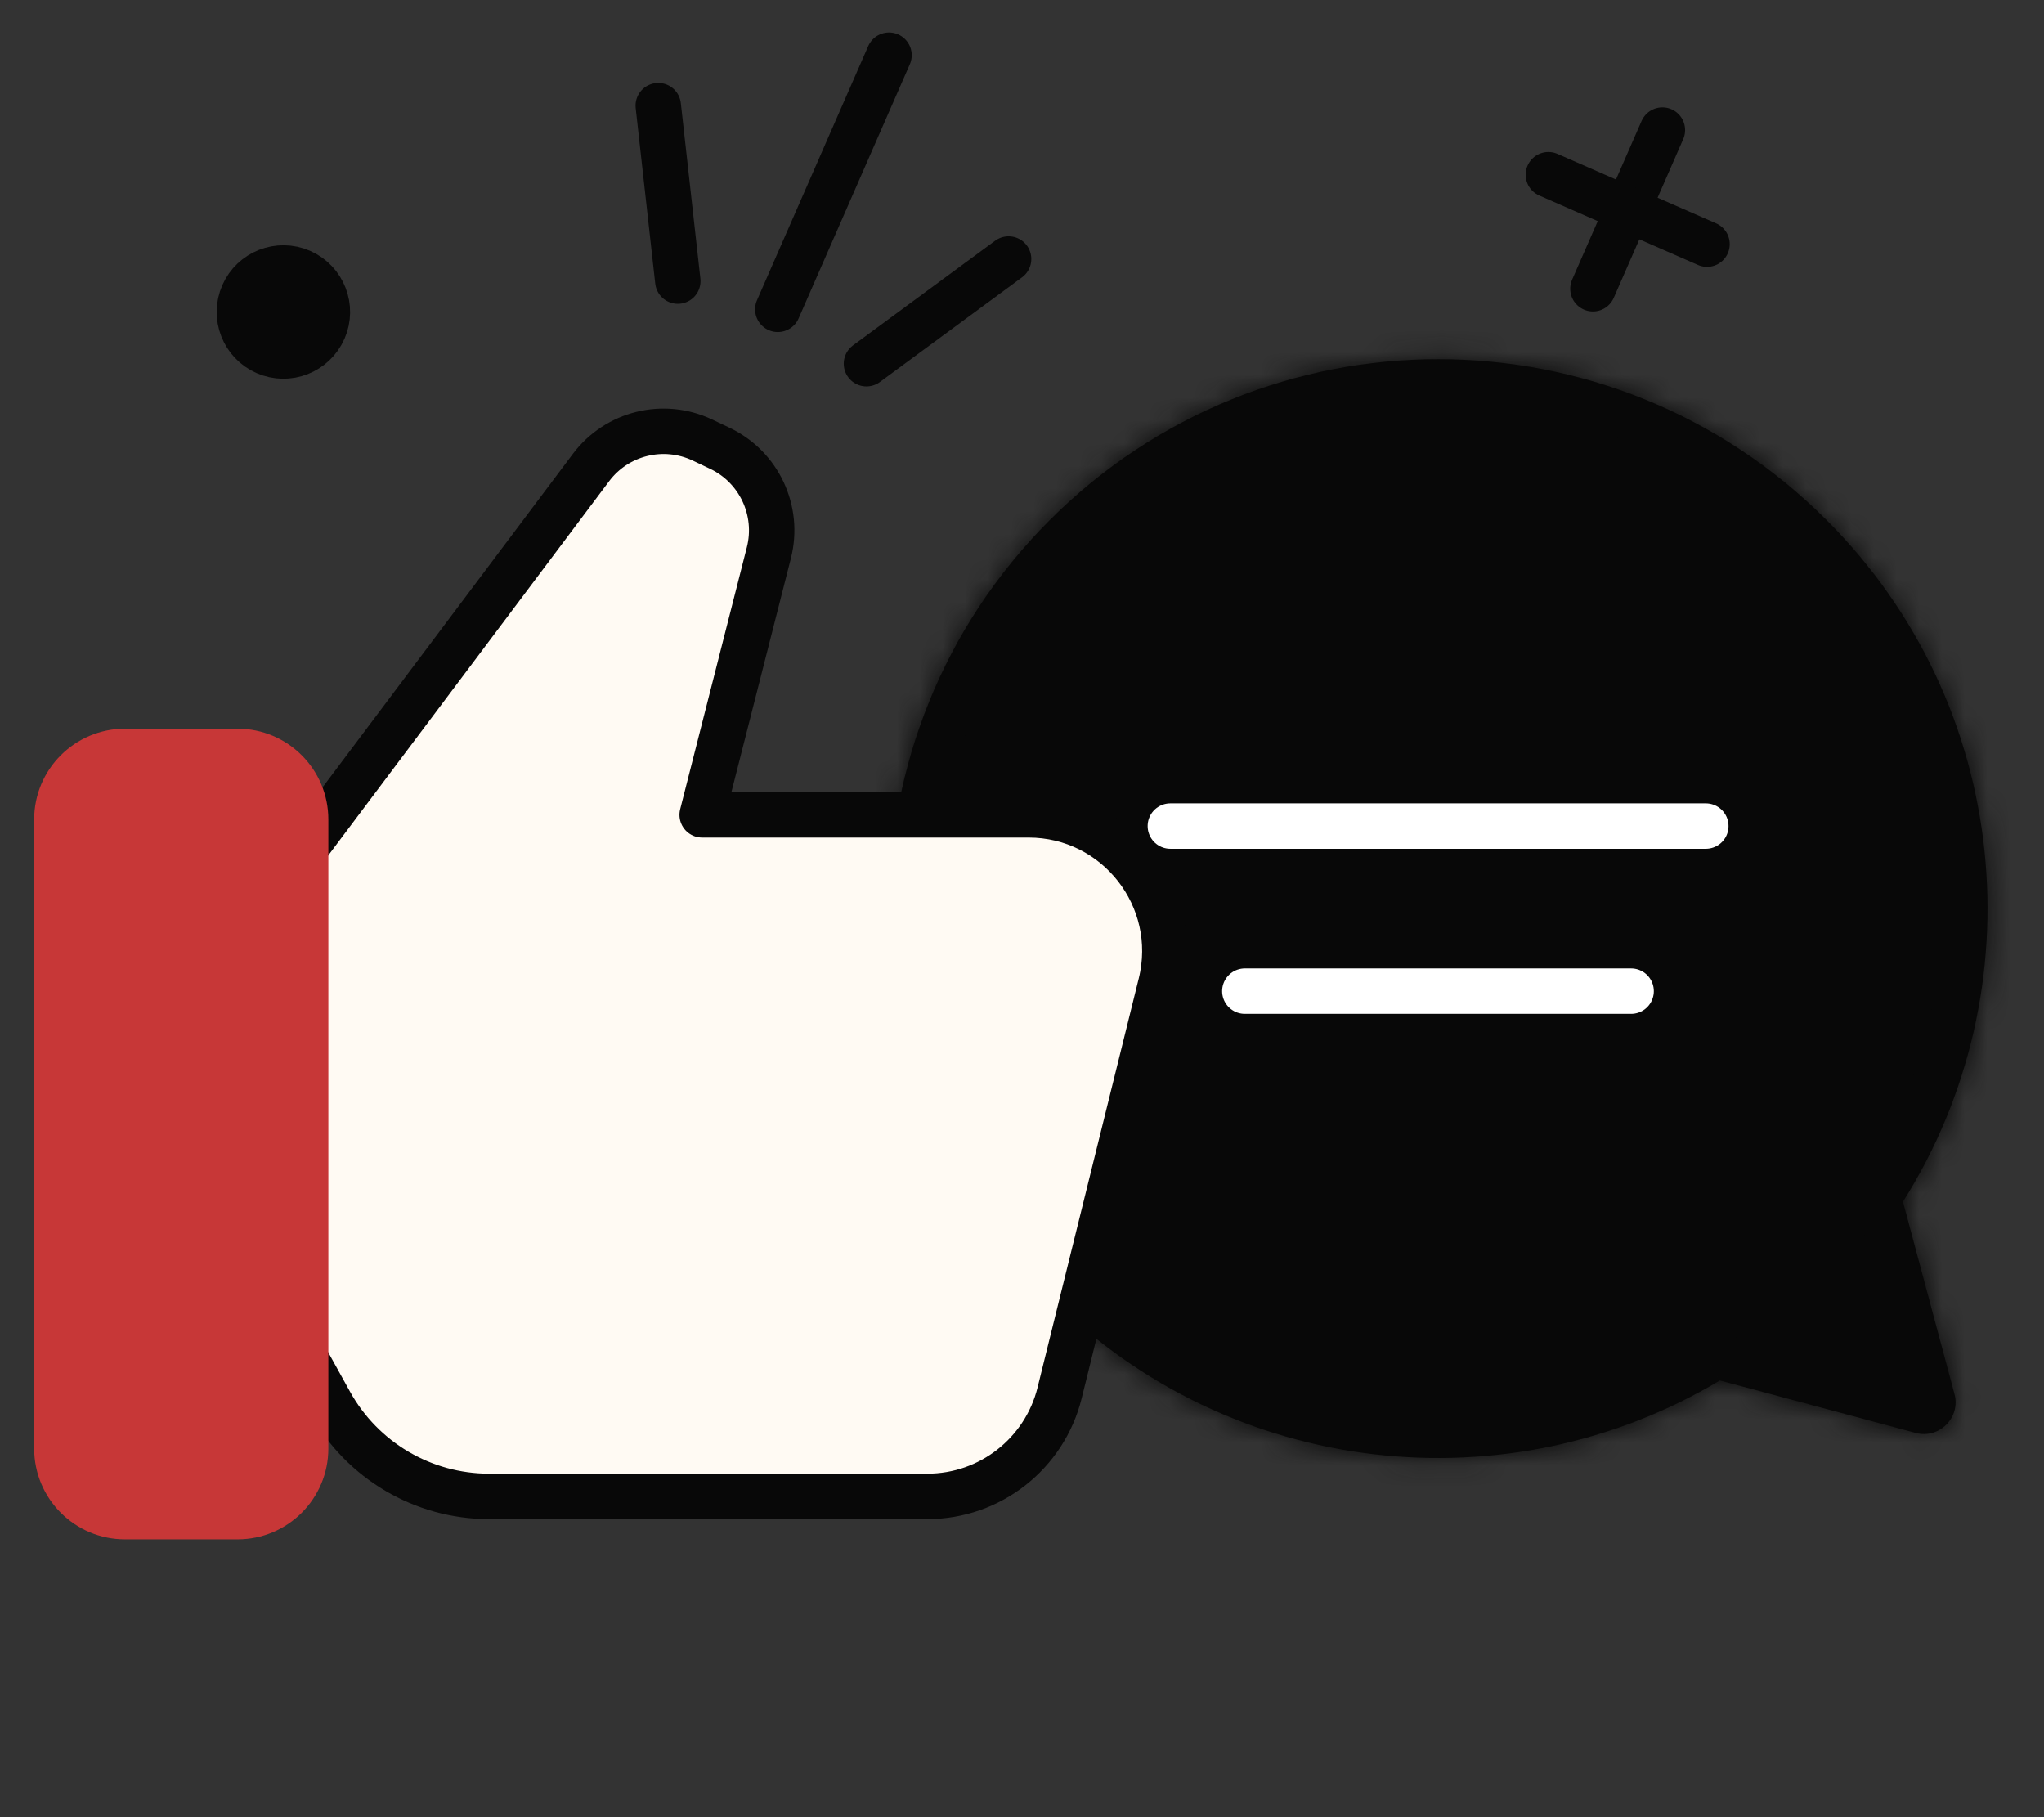
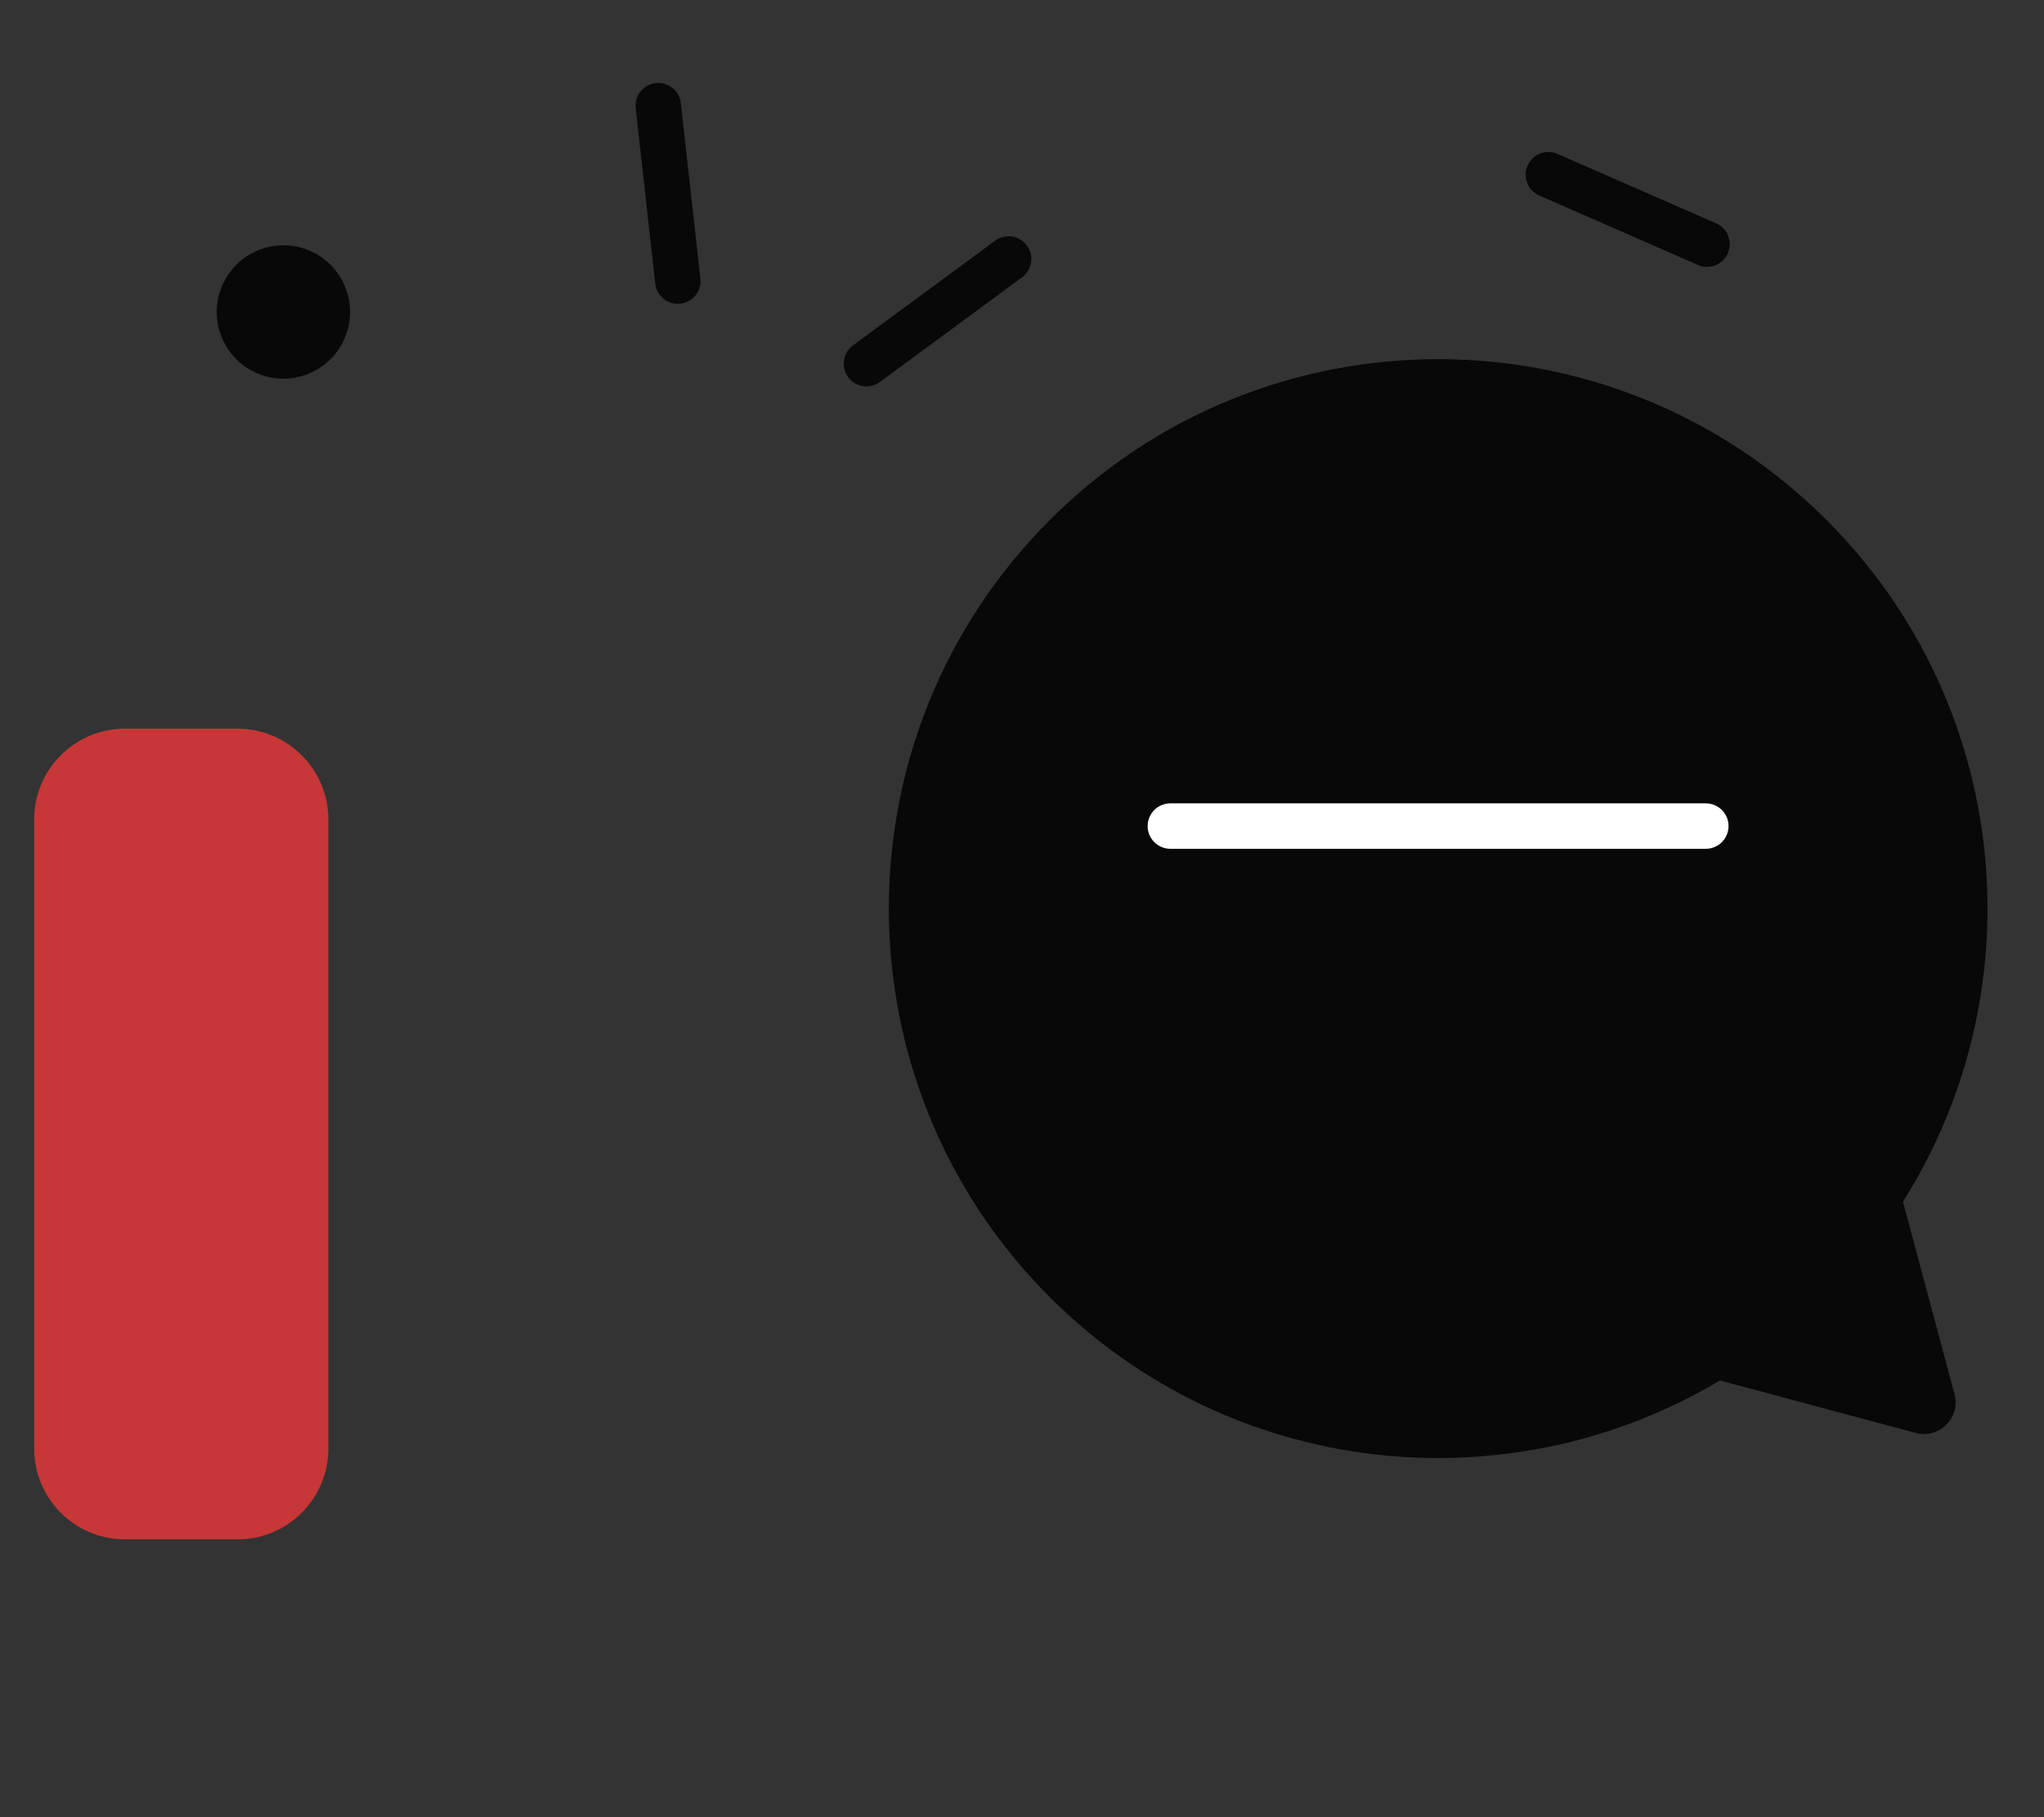
<svg xmlns="http://www.w3.org/2000/svg" width="90" height="80" viewBox="0 0 90 80" fill="none">
  <rect x="0" y="0" width="90" height="80" fill="#333333" stroke="none" />
  <path fill-rule="evenodd" clip-rule="evenodd" d="M46.221 22.896C55.667 13.45 70.983 13.45 80.429 22.896C88.576 31.043 89.696 43.556 83.79 52.904L86.059 61.372C86.337 62.411 85.387 63.361 84.348 63.083L75.728 60.773C66.438 66.329 54.224 65.106 46.221 57.104C36.775 47.658 36.775 32.343 46.221 22.896Z" fill="#080808" />
  <mask id="mask0_82_232" style="mask-type:luminance" maskUnits="userSpaceOnUse" x="39" y="15" width="49" height="50">
-     <path fill-rule="evenodd" clip-rule="evenodd" d="M46.221 22.896C55.667 13.45 70.983 13.45 80.429 22.896C88.576 31.043 89.696 43.556 83.79 52.904L86.059 61.372C86.337 62.411 85.387 63.361 84.348 63.083L75.728 60.773C66.438 66.329 54.224 65.106 46.221 57.104C36.775 47.658 36.775 32.343 46.221 22.896Z" fill="white" />
-   </mask>
+     </mask>
  <g mask="url(#mask0_82_232)">
    <path d="M83.79 52.904L81.858 53.422L81.632 52.576L82.099 51.836L83.79 52.904ZM75.728 60.773L74.701 59.057L75.428 58.622L76.246 58.841L75.728 60.773ZM79.015 24.311C70.35 15.646 56.301 15.646 47.636 24.311L44.807 21.482C55.034 11.255 71.616 11.255 81.843 21.482L79.015 24.311ZM82.099 51.836C87.517 43.261 86.486 31.782 79.015 24.311L81.843 21.482C90.665 30.305 91.876 43.851 85.481 53.972L82.099 51.836ZM84.127 61.889L81.858 53.422L85.722 52.386L87.991 60.854L84.127 61.889ZM84.865 61.151C84.417 61.031 84.007 61.441 84.127 61.889L87.991 60.854C88.668 63.38 86.356 65.692 83.83 65.015L84.865 61.151ZM76.246 58.841L84.865 61.151L83.83 65.015L75.21 62.705L76.246 58.841ZM47.636 55.69C54.974 63.028 66.179 64.154 74.701 59.057L76.754 62.49C66.697 68.505 53.473 67.184 44.807 58.518L47.636 55.69ZM47.636 24.311C38.97 32.976 38.97 47.025 47.636 55.69L44.807 58.518C34.58 48.291 34.58 31.709 44.807 21.482L47.636 24.311Z" fill="#080808" />
  </g>
  <path d="M51.532 36.367H75.109" stroke="white" stroke-width="2" stroke-linecap="round" />
-   <path d="M54.812 43.634H71.82" stroke="white" stroke-width="2" stroke-linecap="round" />
-   <path d="M39.145 2.43L34.247 13.618" stroke="#080808" stroke-width="2" stroke-linecap="round" />
  <path d="M28.984 4.651L29.845 12.375" stroke="#080808" stroke-width="2" stroke-linecap="round" />
  <path d="M44.41 11.403L38.151 16.011" stroke="#080808" stroke-width="2" stroke-linecap="round" />
-   <path d="M73.197 5.727L70.139 12.712" stroke="#080808" stroke-width="2" stroke-linecap="round" />
  <path d="M75.162 10.748L68.177 7.691" stroke="#080808" stroke-width="2" stroke-linecap="round" />
  <path d="M11.701 15.51C12.682 15.939 13.824 15.492 14.253 14.512C14.682 13.532 14.236 12.389 13.255 11.96C12.275 11.531 11.133 11.978 10.704 12.958C10.274 13.938 10.721 15.081 11.701 15.51Z" fill="#080808" stroke="#080808" stroke-width="2" />
-   <path d="M21.537 65.878H40.833C43.592 65.878 45.995 63.997 46.657 61.319L51.112 43.314C52.048 39.53 49.185 35.873 45.288 35.873H30.918L33.855 24.334C34.326 22.482 33.421 20.554 31.693 19.734L30.934 19.374C29.216 18.558 27.161 19.065 26.02 20.586L12.119 39.103L10.93 34.447L12.912 58.818L14.538 61.753C15.947 64.299 18.627 65.878 21.537 65.878Z" fill="#FFFAF3" stroke="#080808" stroke-width="2" stroke-linejoin="round" />
  <path d="M10.458 32.079H5.504C3.295 32.079 1.504 33.87 1.504 36.079V63.769C1.504 65.978 3.295 67.769 5.504 67.769H10.458C12.667 67.769 14.458 65.978 14.458 63.769V36.079C14.458 33.87 12.667 32.079 10.458 32.079Z" fill="#C73737" />
</svg>